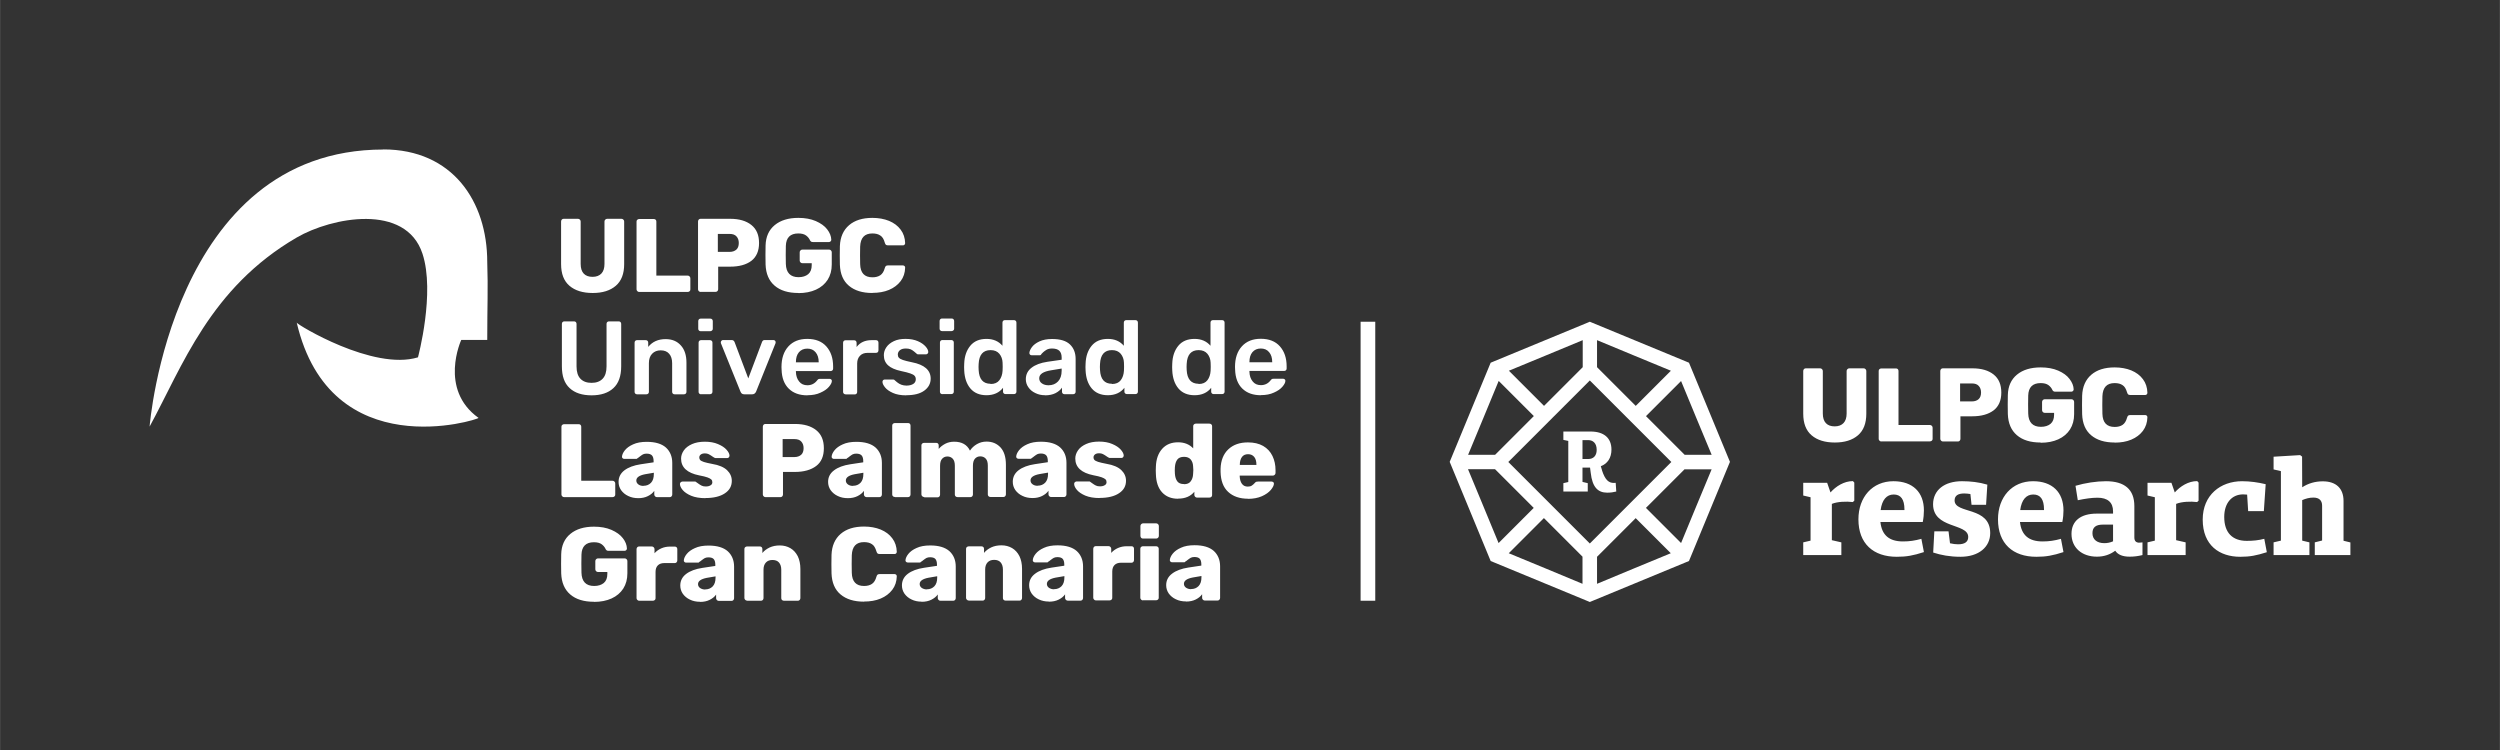
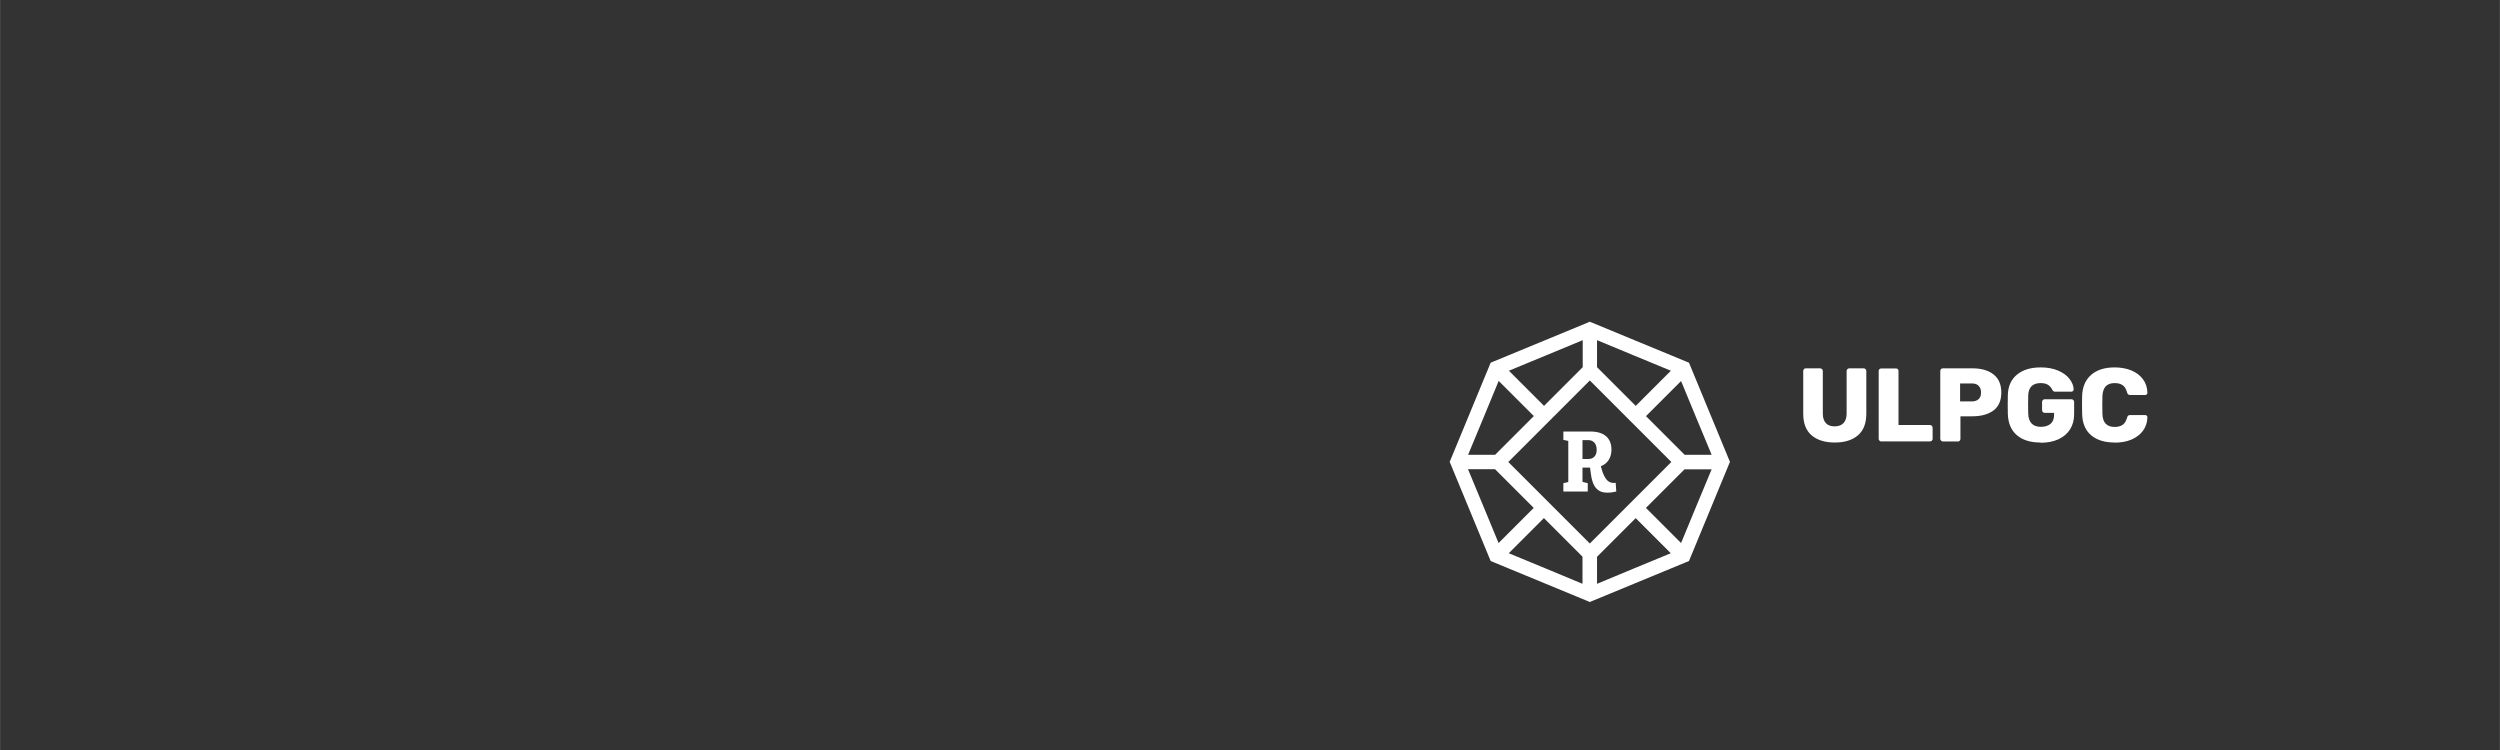
<svg xmlns="http://www.w3.org/2000/svg" xml:space="preserve" width="71.791mm" height="21.542mm" style="shape-rendering:geometricPrecision; text-rendering:geometricPrecision; image-rendering:optimizeQuality; fill-rule:evenodd; clip-rule:evenodd" viewBox="0 0 21.834 6.552">
  <rect x="0" y="0" width="21.834" height="6.552" fill="#333333" stroke="none" />
  <defs>
    <style type="text/css">
   
    .fil0 {fill:none}
    .fil2 {fill:white}
    .fil1 {fill:white;fill-rule:nonzero}
   
  </style>
  </defs>
  <g id="Capa_x0020_1">
    <g id="_65946920">
      <polygon id="_66595928" class="fil0" points="0,0 21.834,0 21.834,6.552 0,6.552 " />
      <g>
-         <path id="_66595600" class="fil1" d="M3.347 1.305c0.605,0 0.908,0.454 0.908,0.983 0.008,0.241 0,0.379 0,0.681 -0.09,0 -0.227,0 -0.227,0 0,0 -0.199,0.431 0.151,0.681 0,0.015 -1.293,0.427 -1.588,-0.832 0,0.015 0.669,0.423 1.059,0.303 0,0 0.152,-0.565 0.039,-0.906 -0.146,-0.442 -0.792,-0.318 -1.097,-0.141 -0.759,0.441 -0.999,1.125 -1.286,1.652 0,0 0.188,-2.42 2.042,-2.42zm6.941 3.051c-0.059,0 -0.105,-0.019 -0.139,-0.056 -0.034,-0.037 -0.052,-0.09 -0.054,-0.159l-0.001 -0.032 0.001 -0.033c0.002,-0.066 0.021,-0.118 0.055,-0.156 0.034,-0.038 0.08,-0.057 0.139,-0.057 0.055,0 0.099,0.018 0.132,0.053l0 -0.194c0,-0.007 0.002,-0.012 0.007,-0.016 0.005,-0.004 0.01,-0.006 0.016,-0.006l0.118 0c0.007,0 0.012,0.002 0.017,0.006 0.005,0.004 0.007,0.01 0.007,0.016l0 0.602c0,0.007 -0.002,0.012 -0.007,0.016 -0.005,0.004 -0.01,0.006 -0.017,0.006l-0.108 0c-0.006,0 -0.011,-0.002 -0.016,-0.007 -0.005,-0.005 -0.007,-0.01 -0.007,-0.016l0 -0.028c-0.033,0.04 -0.08,0.06 -0.141,0.06zm0.053 -0.127c0.026,0 0.046,-0.008 0.058,-0.025 0.013,-0.017 0.02,-0.038 0.021,-0.063 0.001,-0.017 0.002,-0.029 0.002,-0.035 0,-0.007 -0.001,-0.018 -0.002,-0.034 -0.001,-0.024 -0.008,-0.043 -0.021,-0.059 -0.013,-0.015 -0.032,-0.023 -0.058,-0.023 -0.027,0 -0.047,0.008 -0.059,0.024 -0.012,0.016 -0.019,0.038 -0.021,0.067l-0.001 0.028 0.001 0.028c0.002,0.029 0.009,0.051 0.021,0.067 0.012,0.016 0.031,0.024 0.059,0.024zm0.56 0.127c-0.074,0 -0.132,-0.02 -0.175,-0.06 -0.043,-0.04 -0.064,-0.098 -0.066,-0.174l0 -0.028c0.002,-0.072 0.025,-0.129 0.067,-0.169 0.043,-0.041 0.1,-0.061 0.172,-0.061 0.052,0 0.096,0.01 0.133,0.031 0.036,0.021 0.063,0.05 0.081,0.087 0.018,0.037 0.027,0.079 0.027,0.125l0 0.023c0,0.007 -0.002,0.012 -0.007,0.017 -0.005,0.005 -0.01,0.007 -0.017,0.007l-0.289 0 0 0.005c0.001,0.027 0.007,0.049 0.019,0.066 0.012,0.017 0.029,0.025 0.052,0.025 0.015,0 0.026,-0.003 0.035,-0.009 0.009,-0.006 0.017,-0.013 0.025,-0.022 0.005,-0.006 0.01,-0.01 0.013,-0.011 0.003,-0.001 0.009,-0.002 0.016,-0.002l0.119 0c0.005,0 0.01,0.002 0.014,0.005 0.004,0.003 0.006,0.007 0.006,0.012 0,0.016 -0.009,0.034 -0.027,0.056 -0.018,0.021 -0.044,0.04 -0.078,0.055 -0.034,0.015 -0.075,0.023 -0.122,0.023zm0.072 -0.295l0 -0.002c0,-0.029 -0.006,-0.052 -0.019,-0.068 -0.013,-0.016 -0.031,-0.024 -0.054,-0.024 -0.023,0 -0.041,0.008 -0.053,0.024 -0.012,0.016 -0.019,0.039 -0.019,0.068l0 0.002 0.145 0zm-5.786 1.195c-0.088,0 -0.157,-0.021 -0.207,-0.064 -0.05,-0.043 -0.076,-0.104 -0.079,-0.184 -0.001,-0.017 -0.001,-0.045 -0.001,-0.083 0,-0.038 0,-0.066 0.001,-0.084 0.002,-0.077 0.029,-0.136 0.08,-0.178 0.051,-0.042 0.12,-0.063 0.206,-0.063 0.058,0 0.109,0.009 0.153,0.028 0.043,0.019 0.077,0.043 0.099,0.072 0.023,0.029 0.035,0.06 0.036,0.091 0,0.005 -0.002,0.01 -0.006,0.014 -0.004,0.004 -0.009,0.006 -0.014,0.006l-0.141 0c-0.006,0 -0.011,-0.001 -0.014,-0.003 -0.003,-0.002 -0.007,-0.005 -0.01,-0.01 -0.007,-0.017 -0.019,-0.032 -0.035,-0.044 -0.016,-0.012 -0.039,-0.018 -0.068,-0.018 -0.07,0 -0.107,0.036 -0.109,0.109 -0.001,0.017 -0.001,0.043 -0.001,0.078 0,0.035 0,0.062 0.001,0.079 0.002,0.077 0.039,0.116 0.111,0.116 0.035,0 0.063,-0.009 0.084,-0.026 0.021,-0.018 0.031,-0.044 0.031,-0.08l0 -0.016 -0.081 0c-0.007,0 -0.012,-0.002 -0.017,-0.007 -0.005,-0.005 -0.007,-0.01 -0.007,-0.017l0 -0.071c0,-0.007 0.002,-0.012 0.007,-0.017 0.005,-0.005 0.01,-0.007 0.017,-0.007l0.232 0c0.007,0 0.012,0.002 0.017,0.007 0.005,0.005 0.007,0.01 0.007,0.017l0 0.106c0,0.052 -0.012,0.096 -0.036,0.134 -0.024,0.037 -0.058,0.066 -0.102,0.086 -0.044,0.02 -0.095,0.03 -0.153,0.03zm0.395 -0.009c-0.006,0 -0.011,-0.002 -0.016,-0.007 -0.005,-0.005 -0.007,-0.01 -0.007,-0.016l0 -0.427c0,-0.007 0.002,-0.012 0.006,-0.017 0.004,-0.005 0.01,-0.007 0.016,-0.007l0.111 0c0.007,0 0.012,0.002 0.017,0.007 0.005,0.005 0.007,0.01 0.007,0.017l0 0.035c0.017,-0.019 0.037,-0.033 0.06,-0.043 0.023,-0.01 0.048,-0.015 0.076,-0.015l0.041 0c0.007,0 0.012,0.002 0.016,0.006 0.004,0.004 0.006,0.01 0.006,0.016l0 0.099c0,0.006 -0.002,0.011 -0.006,0.016 -0.004,0.005 -0.01,0.007 -0.016,0.007l-0.092 0c-0.024,0 -0.043,0.007 -0.056,0.02 -0.013,0.013 -0.02,0.032 -0.02,0.057l0 0.23c0,0.007 -0.002,0.012 -0.007,0.016 -0.005,0.004 -0.01,0.006 -0.017,0.006l-0.12 0zm0.531 0.009c-0.032,0 -0.062,-0.006 -0.088,-0.019 -0.026,-0.012 -0.047,-0.03 -0.062,-0.051 -0.015,-0.022 -0.022,-0.046 -0.022,-0.072 0,-0.041 0.017,-0.075 0.051,-0.101 0.034,-0.026 0.082,-0.044 0.142,-0.053l0.113 -0.017 0 -0.011c0,-0.022 -0.005,-0.039 -0.014,-0.049 -0.009,-0.01 -0.025,-0.015 -0.046,-0.015 -0.012,0 -0.022,0.002 -0.031,0.006 -0.008,0.004 -0.017,0.011 -0.028,0.019 -0.008,0.007 -0.015,0.012 -0.021,0.015 -0.002,0.004 -0.005,0.006 -0.009,0.006l-0.106 0c-0.006,0 -0.011,-0.002 -0.015,-0.006 -0.004,-0.004 -0.006,-0.009 -0.005,-0.014 0.001,-0.016 0.009,-0.035 0.025,-0.055 0.016,-0.02 0.04,-0.038 0.072,-0.052 0.032,-0.015 0.072,-0.022 0.119,-0.022 0.075,0 0.131,0.017 0.168,0.05 0.036,0.033 0.055,0.078 0.055,0.134l0 0.276c0,0.006 -0.002,0.011 -0.006,0.016 -0.004,0.005 -0.01,0.007 -0.016,0.007l-0.112 0c-0.006,0 -0.011,-0.002 -0.016,-0.007 -0.005,-0.005 -0.007,-0.01 -0.007,-0.016l0 -0.032c-0.013,0.019 -0.032,0.034 -0.056,0.046 -0.024,0.012 -0.052,0.018 -0.085,0.018zm0.046 -0.108c0.027,0 0.048,-0.009 0.065,-0.026 0.017,-0.018 0.025,-0.043 0.025,-0.077l0 -0.011 -0.076 0.013c-0.051,0.01 -0.077,0.028 -0.077,0.055 0,0.014 0.006,0.025 0.018,0.034 0.012,0.008 0.027,0.013 0.044,0.013zm0.365 0.098c-0.006,0 -0.011,-0.002 -0.016,-0.007 -0.005,-0.005 -0.007,-0.01 -0.007,-0.016l0 -0.428c0,-0.007 0.002,-0.012 0.007,-0.016 0.005,-0.004 0.01,-0.006 0.016,-0.006l0.112 0c0.007,0 0.012,0.002 0.016,0.006 0.004,0.004 0.006,0.01 0.006,0.016l0 0.035c0.016,-0.02 0.038,-0.036 0.063,-0.048 0.026,-0.012 0.055,-0.018 0.089,-0.018 0.035,0 0.065,0.008 0.093,0.024 0.027,0.016 0.048,0.039 0.064,0.07 0.015,0.031 0.023,0.068 0.023,0.112l0 0.254c0,0.006 -0.002,0.011 -0.006,0.016 -0.004,0.005 -0.01,0.007 -0.016,0.007l-0.121 0c-0.007,0 -0.012,-0.002 -0.017,-0.006 -0.005,-0.004 -0.007,-0.01 -0.007,-0.016l0 -0.249c0,-0.027 -0.007,-0.048 -0.02,-0.063 -0.013,-0.015 -0.032,-0.022 -0.057,-0.022 -0.024,0 -0.043,0.007 -0.057,0.022 -0.014,0.015 -0.021,0.036 -0.021,0.062l0 0.249c0,0.006 -0.002,0.011 -0.006,0.016 -0.004,0.005 -0.01,0.007 -0.016,0.007l-0.121 0zm1.022 0.009c-0.087,0 -0.155,-0.021 -0.205,-0.063 -0.05,-0.042 -0.076,-0.103 -0.079,-0.184 -0.001,-0.016 -0.001,-0.043 -0.001,-0.08 0,-0.038 0,-0.065 0.001,-0.082 0.003,-0.079 0.03,-0.14 0.08,-0.183 0.05,-0.043 0.118,-0.064 0.204,-0.064 0.054,0 0.103,0.009 0.145,0.026 0.043,0.018 0.077,0.043 0.102,0.077 0.025,0.033 0.038,0.073 0.039,0.118 0,0.005 -0.002,0.01 -0.006,0.014 -0.004,0.004 -0.009,0.005 -0.014,0.005l-0.129 0c-0.009,0 -0.015,-0.002 -0.019,-0.005 -0.004,-0.003 -0.007,-0.01 -0.01,-0.019 -0.009,-0.03 -0.021,-0.051 -0.039,-0.062 -0.017,-0.012 -0.04,-0.018 -0.069,-0.018 -0.069,0 -0.104,0.038 -0.107,0.115 -0.001,0.016 -0.001,0.042 -0.001,0.076 0,0.034 0,0.06 0.001,0.077 0.002,0.077 0.038,0.115 0.107,0.115 0.028,0 0.051,-0.006 0.069,-0.018 0.018,-0.012 0.031,-0.033 0.039,-0.062 0.002,-0.009 0.006,-0.015 0.01,-0.019 0.004,-0.003 0.011,-0.005 0.019,-0.005l0.129 0c0.005,0 0.01,0.002 0.014,0.005 0.004,0.004 0.006,0.008 0.006,0.014 -0.001,0.046 -0.014,0.085 -0.039,0.118 -0.025,0.033 -0.059,0.059 -0.102,0.077 -0.043,0.018 -0.091,0.026 -0.145,0.026zm0.503 0c-0.032,0 -0.062,-0.006 -0.088,-0.019 -0.026,-0.012 -0.047,-0.03 -0.062,-0.051 -0.015,-0.022 -0.022,-0.046 -0.022,-0.072 0,-0.041 0.017,-0.075 0.051,-0.101 0.034,-0.026 0.082,-0.044 0.142,-0.053l0.113 -0.017 0 -0.011c0,-0.022 -0.005,-0.039 -0.014,-0.049 -0.009,-0.01 -0.025,-0.015 -0.046,-0.015 -0.012,0 -0.022,0.002 -0.031,0.006 -0.008,0.004 -0.017,0.011 -0.028,0.019 -0.008,0.007 -0.015,0.012 -0.021,0.015 -0.002,0.004 -0.005,0.006 -0.009,0.006l-0.106 0c-0.006,0 -0.011,-0.002 -0.015,-0.006 -0.004,-0.004 -0.006,-0.009 -0.005,-0.014 0.001,-0.016 0.009,-0.035 0.025,-0.055 0.016,-0.02 0.04,-0.038 0.072,-0.052 0.032,-0.015 0.072,-0.022 0.119,-0.022 0.075,0 0.131,0.017 0.168,0.05 0.036,0.033 0.055,0.078 0.055,0.134l0 0.276c0,0.006 -0.002,0.011 -0.006,0.016 -0.004,0.005 -0.01,0.007 -0.016,0.007l-0.112 0c-0.006,0 -0.011,-0.002 -0.016,-0.007 -0.005,-0.005 -0.007,-0.01 -0.007,-0.016l0 -0.032c-0.013,0.019 -0.032,0.034 -0.056,0.046 -0.024,0.012 -0.052,0.018 -0.085,0.018zm0.046 -0.108c0.027,0 0.048,-0.009 0.065,-0.026 0.017,-0.018 0.025,-0.043 0.025,-0.077l0 -0.011 -0.076 0.013c-0.051,0.01 -0.077,0.028 -0.077,0.055 0,0.014 0.006,0.025 0.018,0.034 0.012,0.008 0.027,0.013 0.044,0.013zm0.365 0.098c-0.006,0 -0.011,-0.002 -0.016,-0.007 -0.005,-0.005 -0.007,-0.01 -0.007,-0.016l0 -0.428c0,-0.007 0.002,-0.012 0.007,-0.016 0.005,-0.004 0.01,-0.006 0.016,-0.006l0.112 0c0.007,0 0.012,0.002 0.016,0.006 0.004,0.004 0.006,0.01 0.006,0.016l0 0.035c0.016,-0.02 0.038,-0.036 0.063,-0.048 0.026,-0.012 0.055,-0.018 0.089,-0.018 0.035,0 0.065,0.008 0.093,0.024 0.027,0.016 0.048,0.039 0.064,0.07 0.015,0.031 0.023,0.068 0.023,0.112l0 0.254c0,0.006 -0.002,0.011 -0.006,0.016 -0.004,0.005 -0.01,0.007 -0.016,0.007l-0.121 0c-0.007,0 -0.012,-0.002 -0.017,-0.006 -0.005,-0.004 -0.007,-0.01 -0.007,-0.016l0 -0.249c0,-0.027 -0.007,-0.048 -0.02,-0.063 -0.013,-0.015 -0.032,-0.022 -0.057,-0.022 -0.024,0 -0.043,0.007 -0.057,0.022 -0.014,0.015 -0.021,0.036 -0.021,0.062l0 0.249c0,0.006 -0.002,0.011 -0.006,0.016 -0.004,0.005 -0.01,0.007 -0.016,0.007l-0.121 0zm0.7 0.009c-0.032,0 -0.061,-0.006 -0.088,-0.019 -0.026,-0.012 -0.047,-0.03 -0.062,-0.051 -0.015,-0.022 -0.022,-0.046 -0.022,-0.072 0,-0.041 0.017,-0.075 0.052,-0.101 0.034,-0.026 0.082,-0.044 0.142,-0.053l0.113 -0.017 0 -0.011c0,-0.022 -0.005,-0.039 -0.014,-0.049 -0.009,-0.01 -0.025,-0.015 -0.046,-0.015 -0.012,0 -0.022,0.002 -0.031,0.006 -0.008,0.004 -0.017,0.011 -0.028,0.019 -0.008,0.007 -0.015,0.012 -0.021,0.015 -0.002,0.004 -0.005,0.006 -0.009,0.006l-0.106 0c-0.006,0 -0.011,-0.002 -0.015,-0.006 -0.004,-0.004 -0.006,-0.009 -0.005,-0.014 0.001,-0.016 0.009,-0.035 0.025,-0.055 0.016,-0.02 0.04,-0.038 0.072,-0.052 0.032,-0.015 0.072,-0.022 0.119,-0.022 0.075,0 0.131,0.017 0.168,0.05 0.036,0.033 0.055,0.078 0.055,0.134l0 0.276c0,0.006 -0.002,0.011 -0.006,0.016 -0.004,0.005 -0.01,0.007 -0.016,0.007l-0.112 0c-0.006,0 -0.011,-0.002 -0.016,-0.007 -0.005,-0.005 -0.007,-0.01 -0.007,-0.016l0 -0.032c-0.013,0.019 -0.032,0.034 -0.056,0.046 -0.024,0.012 -0.052,0.018 -0.085,0.018zm0.046 -0.108c0.027,0 0.048,-0.009 0.065,-0.026 0.017,-0.018 0.025,-0.043 0.025,-0.077l0 -0.011 -0.076 0.013c-0.051,0.01 -0.077,0.028 -0.077,0.055 0,0.014 0.006,0.025 0.018,0.034 0.012,0.008 0.027,0.013 0.044,0.013zm0.365 0.098c-0.006,0 -0.011,-0.002 -0.016,-0.007 -0.005,-0.005 -0.007,-0.01 -0.007,-0.016l0 -0.427c0,-0.007 0.002,-0.012 0.006,-0.017 0.004,-0.005 0.01,-0.007 0.016,-0.007l0.111 0c0.007,0 0.012,0.002 0.017,0.007 0.005,0.005 0.007,0.01 0.007,0.017l0 0.035c0.017,-0.019 0.037,-0.033 0.06,-0.043 0.023,-0.01 0.048,-0.015 0.076,-0.015l0.041 0c0.007,0 0.012,0.002 0.016,0.006 0.004,0.004 0.006,0.01 0.006,0.016l0 0.099c0,0.006 -0.002,0.011 -0.006,0.016 -0.004,0.005 -0.01,0.007 -0.016,0.007l-0.092 0c-0.024,0 -0.043,0.007 -0.056,0.02 -0.013,0.013 -0.02,0.032 -0.02,0.057l0 0.23c0,0.007 -0.002,0.012 -0.007,0.016 -0.005,0.004 -0.01,0.006 -0.017,0.006l-0.12 0zm0.411 -0.54c-0.007,0 -0.012,-0.002 -0.016,-0.007 -0.004,-0.005 -0.006,-0.01 -0.006,-0.017l0 -0.085c0,-0.007 0.002,-0.012 0.007,-0.017 0.005,-0.005 0.01,-0.007 0.016,-0.007l0.114 0c0.007,0 0.012,0.002 0.017,0.007 0.005,0.005 0.007,0.01 0.007,0.017l0 0.085c0,0.007 -0.002,0.012 -0.007,0.017 -0.005,0.005 -0.01,0.007 -0.017,0.007l-0.114 0zm0 0.54c-0.006,0 -0.011,-0.002 -0.016,-0.007 -0.005,-0.005 -0.007,-0.01 -0.007,-0.016l0 -0.428c0,-0.007 0.002,-0.012 0.007,-0.016 0.005,-0.004 0.01,-0.006 0.016,-0.006l0.114 0c0.007,0 0.012,0.002 0.017,0.006 0.005,0.004 0.007,0.01 0.007,0.016l0 0.428c0,0.007 -0.002,0.012 -0.007,0.016 -0.005,0.004 -0.01,0.006 -0.017,0.006l-0.114 0zm0.375 0.009c-0.032,0 -0.062,-0.006 -0.088,-0.019 -0.026,-0.012 -0.047,-0.03 -0.062,-0.051 -0.015,-0.022 -0.022,-0.046 -0.022,-0.072 0,-0.041 0.017,-0.075 0.052,-0.101 0.034,-0.026 0.082,-0.044 0.142,-0.053l0.113 -0.017 0 -0.011c0,-0.022 -0.005,-0.039 -0.014,-0.049 -0.009,-0.01 -0.025,-0.015 -0.046,-0.015 -0.012,0 -0.022,0.002 -0.031,0.006 -0.008,0.004 -0.017,0.011 -0.028,0.019 -0.008,0.007 -0.015,0.012 -0.021,0.015 -0.002,0.004 -0.005,0.006 -0.009,0.006l-0.106 0c-0.006,0 -0.011,-0.002 -0.015,-0.006 -0.004,-0.004 -0.006,-0.009 -0.005,-0.014 0.001,-0.016 0.009,-0.035 0.025,-0.055 0.016,-0.02 0.04,-0.038 0.072,-0.052 0.032,-0.015 0.072,-0.022 0.119,-0.022 0.075,0 0.131,0.017 0.168,0.05 0.036,0.033 0.055,0.078 0.055,0.134l0 0.276c0,0.006 -0.002,0.011 -0.006,0.016 -0.004,0.005 -0.01,0.007 -0.016,0.007l-0.112 0c-0.006,0 -0.011,-0.002 -0.016,-0.007 -0.005,-0.005 -0.007,-0.01 -0.007,-0.016l0 -0.032c-0.013,0.019 -0.032,0.034 -0.056,0.046 -0.024,0.012 -0.052,0.018 -0.085,0.018zm0.046 -0.108c0.027,0 0.048,-0.009 0.065,-0.026 0.017,-0.018 0.025,-0.043 0.025,-0.077l0 -0.011 -0.076 0.013c-0.051,0.01 -0.077,0.028 -0.077,0.055 0,0.014 0.006,0.025 0.018,0.034 0.012,0.008 0.027,0.013 0.044,0.013zm-5.236 -1.692c-0.083,0 -0.147,-0.021 -0.192,-0.063 -0.046,-0.042 -0.068,-0.105 -0.068,-0.19l0 -0.371c0,-0.007 0.002,-0.012 0.006,-0.016 0.004,-0.004 0.009,-0.006 0.016,-0.006l0.084 0c0.007,0 0.012,0.002 0.016,0.006 0.004,0.004 0.006,0.01 0.006,0.016l0 0.371c0,0.048 0.011,0.084 0.034,0.108 0.023,0.024 0.055,0.036 0.097,0.036 0.042,0 0.074,-0.012 0.097,-0.036 0.023,-0.024 0.034,-0.06 0.034,-0.108l0 -0.371c0,-0.007 0.002,-0.012 0.006,-0.016 0.004,-0.004 0.01,-0.006 0.016,-0.006l0.084 0c0.007,0 0.012,0.002 0.016,0.006 0.004,0.004 0.006,0.01 0.006,0.016l0 0.371c0,0.085 -0.023,0.149 -0.068,0.19 -0.045,0.042 -0.109,0.063 -0.191,0.063zm0.396 -0.009c-0.006,0 -0.011,-0.002 -0.015,-0.006 -0.004,-0.004 -0.006,-0.009 -0.006,-0.015l0 -0.43c0,-0.007 0.002,-0.012 0.006,-0.016 0.004,-0.004 0.009,-0.006 0.015,-0.006l0.076 0c0.007,0 0.012,0.002 0.016,0.006 0.004,0.004 0.006,0.009 0.006,0.016l0 0.037c0.037,-0.046 0.088,-0.068 0.152,-0.068 0.056,0 0.1,0.018 0.133,0.055 0.033,0.036 0.049,0.087 0.049,0.15l0 0.256c0,0.006 -0.002,0.011 -0.006,0.015 -0.004,0.004 -0.009,0.006 -0.016,0.006l-0.082 0c-0.006,0 -0.011,-0.002 -0.015,-0.006 -0.004,-0.004 -0.006,-0.009 -0.006,-0.015l0 -0.251c0,-0.035 -0.009,-0.063 -0.026,-0.082 -0.017,-0.02 -0.042,-0.03 -0.074,-0.03 -0.031,0 -0.056,0.01 -0.075,0.03 -0.019,0.02 -0.028,0.047 -0.028,0.082l0 0.251c0,0.006 -0.002,0.011 -0.006,0.015 -0.004,0.004 -0.009,0.006 -0.016,0.006l-0.081 0zm0.556 -0.551c-0.006,0 -0.011,-0.002 -0.015,-0.006 -0.004,-0.004 -0.006,-0.009 -0.006,-0.015l0 -0.067c0,-0.007 0.002,-0.012 0.006,-0.016 0.004,-0.004 0.009,-0.006 0.015,-0.006l0.084 0c0.007,0 0.012,0.002 0.016,0.006 0.004,0.004 0.006,0.01 0.006,0.016l0 0.067c0,0.006 -0.002,0.011 -0.007,0.015 -0.005,0.004 -0.01,0.006 -0.016,0.006l-0.084 0zm0.004 0.551c-0.006,0 -0.011,-0.002 -0.016,-0.006 -0.004,-0.004 -0.006,-0.009 -0.006,-0.015l0 -0.43c0,-0.007 0.002,-0.012 0.006,-0.016 0.004,-0.004 0.009,-0.006 0.016,-0.006l0.077 0c0.006,0 0.011,0.002 0.016,0.006 0.004,0.004 0.006,0.009 0.006,0.015l0 0.43c0,0.006 -0.002,0.011 -0.006,0.015 -0.004,0.004 -0.009,0.006 -0.016,0.006l-0.077 0zm0.377 0c-0.009,0 -0.016,-0.002 -0.021,-0.006 -0.005,-0.004 -0.009,-0.01 -0.012,-0.017l-0.171 -0.423c-0.001,-0.002 -0.001,-0.005 -0.001,-0.008 0,-0.005 0.002,-0.01 0.006,-0.014 0.004,-0.004 0.008,-0.006 0.013,-0.006l0.076 0c0.012,0 0.02,0.006 0.025,0.017l0.12 0.318 0.12 -0.318c0.001,-0.004 0.004,-0.008 0.008,-0.012 0.004,-0.004 0.009,-0.005 0.016,-0.005l0.076 0c0.005,0 0.01,0.002 0.014,0.006 0.004,0.004 0.005,0.009 0.005,0.014 0,0.004 -0,0.006 -0.001,0.008l-0.17 0.423c-0.007,0.015 -0.018,0.023 -0.033,0.023l-0.069 0zm0.551 0.009c-0.068,0 -0.122,-0.019 -0.162,-0.058 -0.04,-0.039 -0.061,-0.094 -0.063,-0.166l-0.001 -0.023c0,-0.076 0.02,-0.136 0.06,-0.18 0.04,-0.044 0.095,-0.066 0.165,-0.066 0.072,0 0.128,0.022 0.167,0.066 0.039,0.044 0.059,0.102 0.059,0.175l0 0.019c0,0.006 -0.002,0.011 -0.006,0.015 -0.004,0.004 -0.01,0.006 -0.016,0.006l-0.303 0 0 0.007c0.001,0.034 0.01,0.062 0.028,0.084 0.017,0.022 0.041,0.033 0.072,0.033 0.035,0 0.063,-0.014 0.085,-0.042 0.005,-0.007 0.01,-0.011 0.013,-0.012 0.003,-0.001 0.008,-0.002 0.016,-0.002l0.08 0c0.005,0 0.01,0.002 0.014,0.005 0.004,0.003 0.006,0.007 0.006,0.013 0,0.015 -0.009,0.032 -0.026,0.052 -0.017,0.02 -0.042,0.037 -0.074,0.051 -0.032,0.015 -0.07,0.022 -0.112,0.022zm0.099 -0.288l0 -0.002c0,-0.036 -0.009,-0.065 -0.027,-0.086 -0.018,-0.022 -0.042,-0.032 -0.073,-0.032 -0.031,0 -0.055,0.011 -0.073,0.032 -0.018,0.022 -0.026,0.05 -0.026,0.086l0 0.002 0.2 0zm0.234 0.279c-0.006,0 -0.011,-0.002 -0.015,-0.006 -0.004,-0.004 -0.006,-0.009 -0.006,-0.015l0 -0.429c0,-0.007 0.002,-0.012 0.006,-0.016 0.004,-0.004 0.009,-0.006 0.015,-0.006l0.075 0c0.007,0 0.012,0.002 0.016,0.006 0.004,0.004 0.006,0.01 0.006,0.016l0 0.037c0.03,-0.04 0.074,-0.06 0.131,-0.06l0.038 0c0.007,0 0.012,0.002 0.016,0.006 0.004,0.004 0.006,0.009 0.006,0.016l0 0.067c0,0.006 -0.002,0.011 -0.006,0.016 -0.004,0.004 -0.009,0.006 -0.016,0.006l-0.072 0c-0.029,0 -0.051,0.008 -0.067,0.025 -0.016,0.016 -0.025,0.039 -0.025,0.067l0 0.25c0,0.006 -0.002,0.011 -0.006,0.015 -0.004,0.004 -0.009,0.006 -0.015,0.006l-0.081 0zm0.53 0.009c-0.046,0 -0.085,-0.007 -0.116,-0.021 -0.031,-0.014 -0.054,-0.03 -0.069,-0.049 -0.015,-0.019 -0.022,-0.034 -0.022,-0.048 0,-0.006 0.002,-0.011 0.006,-0.015 0.004,-0.004 0.009,-0.005 0.014,-0.005l0.075 0c0.005,0 0.009,0.002 0.013,0.007 0.003,0.002 0.01,0.008 0.02,0.017 0.011,0.009 0.023,0.016 0.036,0.021 0.014,0.005 0.029,0.008 0.045,0.008 0.024,0 0.044,-0.005 0.059,-0.014 0.015,-0.009 0.023,-0.023 0.023,-0.041 0,-0.012 -0.003,-0.022 -0.01,-0.03 -0.007,-0.008 -0.019,-0.015 -0.037,-0.021 -0.018,-0.006 -0.045,-0.014 -0.081,-0.021 -0.052,-0.011 -0.09,-0.028 -0.114,-0.05 -0.025,-0.023 -0.037,-0.052 -0.037,-0.089 0,-0.024 0.007,-0.047 0.022,-0.069 0.015,-0.022 0.036,-0.039 0.065,-0.053 0.029,-0.014 0.063,-0.02 0.103,-0.02 0.041,0 0.077,0.007 0.107,0.02 0.03,0.013 0.052,0.029 0.068,0.047 0.016,0.018 0.023,0.034 0.023,0.048 0,0.005 -0.002,0.01 -0.006,0.014 -0.004,0.004 -0.009,0.006 -0.014,0.006l-0.068 0c-0.007,0 -0.012,-0.002 -0.015,-0.007 -0.004,-0.003 -0.011,-0.009 -0.02,-0.017 -0.009,-0.008 -0.02,-0.015 -0.031,-0.02 -0.012,-0.005 -0.026,-0.007 -0.042,-0.007 -0.022,0 -0.04,0.005 -0.052,0.015 -0.012,0.01 -0.018,0.023 -0.018,0.038 0,0.011 0.003,0.02 0.009,0.027 0.006,0.007 0.017,0.014 0.035,0.02 0.018,0.006 0.044,0.013 0.079,0.02 0.109,0.021 0.164,0.069 0.164,0.143 0,0.043 -0.019,0.078 -0.056,0.105 -0.037,0.027 -0.089,0.04 -0.156,0.04zm0.313 -0.561c-0.006,0 -0.011,-0.002 -0.015,-0.006 -0.004,-0.004 -0.006,-0.009 -0.006,-0.015l0 -0.067c0,-0.007 0.002,-0.012 0.006,-0.016 0.004,-0.004 0.009,-0.006 0.015,-0.006l0.084 0c0.007,0 0.012,0.002 0.016,0.006 0.004,0.004 0.006,0.01 0.006,0.016l0 0.067c0,0.006 -0.002,0.011 -0.007,0.015 -0.005,0.004 -0.01,0.006 -0.016,0.006l-0.084 0zm0.004 0.551c-0.006,0 -0.011,-0.002 -0.016,-0.006 -0.004,-0.004 -0.006,-0.009 -0.006,-0.015l0 -0.43c0,-0.007 0.002,-0.012 0.006,-0.016 0.004,-0.004 0.009,-0.006 0.016,-0.006l0.077 0c0.006,0 0.011,0.002 0.016,0.006 0.004,0.004 0.006,0.009 0.006,0.015l0 0.43c0,0.006 -0.002,0.011 -0.006,0.015 -0.004,0.004 -0.009,0.006 -0.016,0.006l-0.077 0zm0.385 0.009c-0.061,0 -0.108,-0.02 -0.141,-0.059 -0.033,-0.039 -0.051,-0.092 -0.054,-0.157l-0.001 -0.03 0.001 -0.03c0.002,-0.064 0.02,-0.116 0.053,-0.156 0.033,-0.04 0.08,-0.06 0.142,-0.06 0.058,0 0.105,0.02 0.139,0.06l0 -0.202c0,-0.007 0.002,-0.012 0.006,-0.016 0.004,-0.004 0.009,-0.006 0.015,-0.006l0.079 0c0.007,0 0.012,0.002 0.016,0.006 0.004,0.004 0.006,0.009 0.006,0.016l0 0.603c0,0.006 -0.002,0.011 -0.006,0.015 -0.004,0.004 -0.009,0.006 -0.016,0.006l-0.074 0c-0.006,0 -0.011,-0.002 -0.015,-0.006 -0.004,-0.004 -0.006,-0.009 -0.006,-0.015l0 -0.034c-0.033,0.043 -0.082,0.065 -0.145,0.065zm0.035 -0.098c0.035,0 0.06,-0.011 0.077,-0.033 0.017,-0.022 0.026,-0.05 0.028,-0.083 0.001,-0.007 0.001,-0.019 0.001,-0.035 0,-0.016 -0,-0.028 -0.001,-0.036 -0.001,-0.03 -0.011,-0.056 -0.028,-0.077 -0.018,-0.021 -0.043,-0.032 -0.077,-0.032 -0.065,0 -0.1,0.04 -0.104,0.12l-0.001 0.027 0.001 0.027c0.004,0.08 0.039,0.12 0.104,0.12zm0.476 0.098c-0.031,0 -0.059,-0.006 -0.085,-0.019 -0.026,-0.012 -0.046,-0.029 -0.061,-0.051 -0.015,-0.021 -0.022,-0.045 -0.022,-0.07 0,-0.041 0.017,-0.075 0.05,-0.1 0.033,-0.026 0.079,-0.043 0.138,-0.052l0.125 -0.018 0 -0.019c0,-0.026 -0.007,-0.046 -0.02,-0.059 -0.013,-0.013 -0.035,-0.02 -0.064,-0.02 -0.02,0 -0.036,0.004 -0.048,0.011 -0.012,0.007 -0.022,0.015 -0.03,0.022 -0.008,0.008 -0.013,0.013 -0.015,0.015 -0.002,0.007 -0.007,0.011 -0.014,0.011l-0.071 0c-0.005,0 -0.01,-0.002 -0.014,-0.005 -0.004,-0.004 -0.006,-0.009 -0.006,-0.015 0.001,-0.015 0.008,-0.032 0.022,-0.051 0.014,-0.019 0.036,-0.036 0.066,-0.05 0.03,-0.014 0.067,-0.021 0.11,-0.021 0.072,0 0.124,0.016 0.157,0.048 0.033,0.032 0.049,0.074 0.049,0.127l0 0.286c0,0.006 -0.002,0.011 -0.006,0.015 -0.004,0.004 -0.009,0.006 -0.016,0.006l-0.076 0c-0.006,0 -0.011,-0.002 -0.015,-0.006 -0.004,-0.004 -0.006,-0.009 -0.006,-0.015l0 -0.036c-0.013,0.019 -0.032,0.035 -0.057,0.048 -0.024,0.012 -0.055,0.019 -0.091,0.019zm0.031 -0.087c0.033,0 0.061,-0.011 0.082,-0.033 0.021,-0.022 0.032,-0.053 0.032,-0.095l0 -0.018 -0.091 0.015c-0.07,0.011 -0.105,0.034 -0.105,0.07 0,0.019 0.008,0.034 0.024,0.045 0.016,0.011 0.035,0.016 0.058,0.016zm0.518 0.087c-0.061,0 -0.108,-0.02 -0.141,-0.059 -0.033,-0.039 -0.051,-0.092 -0.054,-0.157l-0.001 -0.03 0.001 -0.03c0.002,-0.064 0.02,-0.116 0.053,-0.156 0.033,-0.04 0.08,-0.06 0.142,-0.06 0.058,0 0.105,0.02 0.139,0.06l0 -0.202c0,-0.007 0.002,-0.012 0.006,-0.016 0.004,-0.004 0.009,-0.006 0.016,-0.006l0.079 0c0.007,0 0.012,0.002 0.016,0.006 0.004,0.004 0.006,0.009 0.006,0.016l0 0.603c0,0.006 -0.002,0.011 -0.006,0.015 -0.004,0.004 -0.009,0.006 -0.016,0.006l-0.074 0c-0.006,0 -0.011,-0.002 -0.016,-0.006 -0.004,-0.004 -0.006,-0.009 -0.006,-0.015l0 -0.034c-0.033,0.043 -0.082,0.065 -0.145,0.065zm0.035 -0.098c0.035,0 0.06,-0.011 0.077,-0.033 0.017,-0.022 0.026,-0.05 0.028,-0.083 0.001,-0.007 0.001,-0.019 0.001,-0.035 0,-0.016 -0,-0.028 -0.001,-0.036 -0.001,-0.03 -0.011,-0.056 -0.028,-0.077 -0.018,-0.021 -0.043,-0.032 -0.077,-0.032 -0.065,0 -0.1,0.04 -0.104,0.12l-0.001 0.027 0.001 0.027c0.004,0.08 0.039,0.12 0.104,0.12zm0.722 0.098c-0.061,0 -0.108,-0.02 -0.141,-0.059 -0.033,-0.039 -0.051,-0.092 -0.054,-0.157l-0.001 -0.03 0.001 -0.03c0.002,-0.064 0.02,-0.116 0.053,-0.156 0.033,-0.04 0.08,-0.06 0.142,-0.06 0.058,0 0.105,0.02 0.139,0.06l0 -0.202c0,-0.007 0.002,-0.012 0.006,-0.016 0.004,-0.004 0.009,-0.006 0.016,-0.006l0.079 0c0.007,0 0.012,0.002 0.016,0.006 0.004,0.004 0.006,0.009 0.006,0.016l0 0.603c0,0.006 -0.002,0.011 -0.006,0.015 -0.004,0.004 -0.009,0.006 -0.016,0.006l-0.074 0c-0.006,0 -0.011,-0.002 -0.015,-0.006 -0.004,-0.004 -0.006,-0.009 -0.006,-0.015l0 -0.034c-0.033,0.043 -0.082,0.065 -0.145,0.065zm0.035 -0.098c0.035,0 0.06,-0.011 0.077,-0.033 0.017,-0.022 0.026,-0.05 0.028,-0.083 0.001,-0.007 0.001,-0.019 0.001,-0.035 0,-0.016 -0,-0.028 -0.001,-0.036 -0.001,-0.03 -0.011,-0.056 -0.028,-0.077 -0.018,-0.021 -0.043,-0.032 -0.077,-0.032 -0.065,0 -0.1,0.04 -0.104,0.12l-0.001 0.027 0.001 0.027c0.004,0.08 0.039,0.12 0.104,0.12zm0.544 0.098c-0.068,0 -0.122,-0.019 -0.162,-0.058 -0.04,-0.039 -0.061,-0.094 -0.063,-0.166l-0.001 -0.023c0,-0.076 0.02,-0.136 0.06,-0.18 0.04,-0.044 0.095,-0.066 0.165,-0.066 0.072,0 0.128,0.022 0.167,0.066 0.039,0.044 0.059,0.102 0.059,0.175l0 0.019c0,0.006 -0.002,0.011 -0.006,0.015 -0.004,0.004 -0.01,0.006 -0.016,0.006l-0.303 0 0 0.007c0.001,0.034 0.01,0.062 0.028,0.084 0.017,0.022 0.041,0.033 0.072,0.033 0.035,0 0.063,-0.014 0.085,-0.042 0.005,-0.007 0.01,-0.011 0.013,-0.012 0.003,-0.001 0.008,-0.002 0.016,-0.002l0.08 0c0.005,0 0.01,0.002 0.014,0.005 0.004,0.003 0.006,0.007 0.006,0.013 0,0.015 -0.009,0.032 -0.026,0.052 -0.017,0.02 -0.042,0.037 -0.074,0.051 -0.032,0.015 -0.07,0.022 -0.112,0.022zm0.099 -0.288l0 -0.002c0,-0.036 -0.009,-0.065 -0.027,-0.086 -0.018,-0.022 -0.042,-0.032 -0.073,-0.032 -0.031,0 -0.055,0.011 -0.073,0.032 -0.018,0.022 -0.026,0.05 -0.026,0.086l0 0.002 0.2 0zm-6.185 1.178c-0.006,0 -0.011,-0.002 -0.016,-0.007 -0.005,-0.005 -0.007,-0.01 -0.007,-0.016l0 -0.592c0,-0.007 0.002,-0.012 0.007,-0.016 0.005,-0.004 0.01,-0.006 0.016,-0.006l0.128 0c0.007,0 0.012,0.002 0.016,0.006 0.004,0.004 0.006,0.01 0.006,0.016l0 0.472 0.273 0c0.007,0 0.012,0.002 0.017,0.007 0.005,0.005 0.007,0.01 0.007,0.017l0 0.097c0,0.007 -0.002,0.012 -0.007,0.016 -0.005,0.004 -0.01,0.006 -0.017,0.006l-0.424 0zm0.648 0.009c-0.032,0 -0.062,-0.006 -0.088,-0.019 -0.026,-0.012 -0.047,-0.03 -0.062,-0.051 -0.015,-0.022 -0.022,-0.046 -0.022,-0.072 0,-0.041 0.017,-0.075 0.051,-0.101 0.034,-0.026 0.082,-0.044 0.142,-0.053l0.113 -0.017 0 -0.011c0,-0.022 -0.005,-0.039 -0.014,-0.049 -0.009,-0.01 -0.025,-0.016 -0.047,-0.016 -0.012,0 -0.022,0.002 -0.031,0.006 -0.008,0.004 -0.017,0.011 -0.028,0.019 -0.008,0.007 -0.015,0.012 -0.021,0.015 -0.002,0.004 -0.005,0.006 -0.009,0.006l-0.106 0c-0.006,0 -0.011,-0.002 -0.015,-0.006 -0.004,-0.004 -0.006,-0.009 -0.005,-0.014 0.001,-0.016 0.009,-0.035 0.025,-0.055 0.016,-0.02 0.04,-0.038 0.072,-0.052 0.032,-0.015 0.072,-0.022 0.119,-0.022 0.075,0 0.131,0.017 0.168,0.05 0.036,0.033 0.055,0.078 0.055,0.134l0 0.276c0,0.006 -0.002,0.011 -0.006,0.016 -0.004,0.005 -0.01,0.007 -0.016,0.007l-0.112 0c-0.006,0 -0.011,-0.002 -0.016,-0.007 -0.005,-0.005 -0.007,-0.01 -0.007,-0.016l0 -0.032c-0.013,0.019 -0.032,0.034 -0.056,0.046 -0.024,0.012 -0.052,0.018 -0.085,0.018zm0.046 -0.108c0.027,0 0.048,-0.009 0.065,-0.026 0.017,-0.018 0.025,-0.043 0.025,-0.077l0 -0.011 -0.076 0.013c-0.051,0.01 -0.077,0.028 -0.077,0.055 0,0.014 0.006,0.025 0.018,0.034 0.012,0.009 0.027,0.013 0.044,0.013zm0.541 0.108c-0.05,0 -0.091,-0.007 -0.125,-0.021 -0.033,-0.014 -0.058,-0.031 -0.074,-0.05 -0.016,-0.019 -0.024,-0.037 -0.024,-0.053 0,-0.006 0.002,-0.011 0.007,-0.015 0.005,-0.004 0.01,-0.006 0.015,-0.006l0.11 0c0.004,0 0.007,0.001 0.009,0.004 0.01,0.007 0.016,0.011 0.017,0.012 0.012,0.009 0.022,0.015 0.032,0.02 0.01,0.005 0.022,0.007 0.036,0.007 0.016,0 0.03,-0.003 0.041,-0.01 0.011,-0.006 0.016,-0.015 0.016,-0.027 0,-0.01 -0.003,-0.018 -0.009,-0.024 -0.006,-0.006 -0.017,-0.012 -0.033,-0.018 -0.016,-0.006 -0.041,-0.012 -0.073,-0.018 -0.105,-0.021 -0.158,-0.07 -0.158,-0.146 0,-0.025 0.008,-0.049 0.024,-0.072 0.016,-0.023 0.04,-0.041 0.071,-0.055 0.031,-0.014 0.069,-0.021 0.113,-0.021 0.044,0 0.083,0.007 0.115,0.021 0.033,0.014 0.057,0.03 0.074,0.049 0.017,0.019 0.026,0.037 0.026,0.052 0,0.005 -0.002,0.01 -0.006,0.015 -0.004,0.004 -0.009,0.006 -0.014,0.006l-0.1 0c-0.005,0 -0.01,-0.001 -0.013,-0.004 -0.007,-0.004 -0.015,-0.008 -0.022,-0.014 -0.011,-0.007 -0.02,-0.013 -0.029,-0.017 -0.008,-0.004 -0.019,-0.006 -0.031,-0.006 -0.015,0 -0.027,0.003 -0.036,0.01 -0.009,0.007 -0.013,0.015 -0.013,0.026 0,0.009 0.003,0.017 0.008,0.022 0.005,0.006 0.016,0.011 0.032,0.017 0.016,0.005 0.041,0.011 0.073,0.017 0.06,0.01 0.103,0.029 0.13,0.055 0.027,0.026 0.041,0.057 0.041,0.093 0,0.046 -0.02,0.082 -0.061,0.109 -0.04,0.027 -0.097,0.041 -0.17,0.041zm0.524 -0.009c-0.006,0 -0.011,-0.002 -0.016,-0.007 -0.005,-0.005 -0.007,-0.01 -0.007,-0.016l0 -0.592c0,-0.007 0.002,-0.012 0.006,-0.017 0.004,-0.005 0.01,-0.007 0.016,-0.007l0.258 0c0.079,0 0.141,0.018 0.186,0.054 0.045,0.036 0.067,0.088 0.067,0.158 0,0.069 -0.022,0.121 -0.067,0.155 -0.045,0.034 -0.107,0.052 -0.186,0.052l-0.104 0 0 0.197c0,0.006 -0.002,0.011 -0.006,0.016 -0.004,0.005 -0.01,0.007 -0.016,0.007l-0.131 0zm0.253 -0.35c0.025,0 0.044,-0.007 0.059,-0.02 0.014,-0.013 0.021,-0.032 0.021,-0.058 0,-0.024 -0.007,-0.043 -0.02,-0.057 -0.013,-0.015 -0.033,-0.022 -0.061,-0.022l-0.102 0 0 0.157 0.102 0zm0.466 0.359c-0.032,0 -0.062,-0.006 -0.088,-0.019 -0.026,-0.012 -0.047,-0.03 -0.062,-0.051 -0.015,-0.022 -0.022,-0.046 -0.022,-0.072 0,-0.041 0.017,-0.075 0.052,-0.101 0.034,-0.026 0.082,-0.044 0.142,-0.053l0.113 -0.017 0 -0.011c0,-0.022 -0.005,-0.039 -0.014,-0.049 -0.009,-0.01 -0.025,-0.016 -0.047,-0.016 -0.012,0 -0.022,0.002 -0.031,0.006 -0.008,0.004 -0.017,0.011 -0.028,0.019 -0.008,0.007 -0.015,0.012 -0.021,0.015 -0.002,0.004 -0.005,0.006 -0.009,0.006l-0.106 0c-0.006,0 -0.011,-0.002 -0.015,-0.006 -0.004,-0.004 -0.006,-0.009 -0.005,-0.014 0.001,-0.016 0.009,-0.035 0.025,-0.055 0.016,-0.02 0.04,-0.038 0.072,-0.052 0.032,-0.015 0.072,-0.022 0.119,-0.022 0.075,0 0.131,0.017 0.168,0.05 0.036,0.033 0.055,0.078 0.055,0.134l0 0.276c0,0.006 -0.002,0.011 -0.006,0.016 -0.004,0.005 -0.01,0.007 -0.016,0.007l-0.112 0c-0.006,0 -0.011,-0.002 -0.016,-0.007 -0.005,-0.005 -0.007,-0.01 -0.007,-0.016l0 -0.032c-0.013,0.019 -0.032,0.034 -0.056,0.046 -0.024,0.012 -0.052,0.018 -0.085,0.018zm0.046 -0.108c0.027,0 0.048,-0.009 0.065,-0.026 0.017,-0.018 0.025,-0.043 0.025,-0.077l0 -0.011 -0.076 0.013c-0.051,0.01 -0.077,0.028 -0.077,0.055 0,0.014 0.006,0.025 0.018,0.034 0.012,0.009 0.027,0.013 0.044,0.013zm0.366 0.098c-0.007,0 -0.012,-0.002 -0.017,-0.006 -0.005,-0.004 -0.007,-0.01 -0.007,-0.016l0 -0.602c0,-0.007 0.002,-0.012 0.007,-0.016 0.005,-0.004 0.01,-0.006 0.017,-0.006l0.114 0c0.007,0 0.012,0.002 0.016,0.006 0.004,0.004 0.006,0.01 0.006,0.016l0 0.602c0,0.006 -0.002,0.011 -0.006,0.016 -0.004,0.005 -0.01,0.007 -0.016,0.007l-0.114 0zm0.254 0c-0.006,0 -0.011,-0.002 -0.016,-0.007 -0.005,-0.005 -0.007,-0.01 -0.007,-0.016l0 -0.428c0,-0.007 0.002,-0.012 0.007,-0.016 0.005,-0.004 0.01,-0.006 0.016,-0.006l0.106 0c0.007,0 0.012,0.002 0.016,0.006 0.004,0.004 0.006,0.01 0.006,0.016l0 0.031c0.015,-0.018 0.033,-0.032 0.057,-0.045 0.023,-0.012 0.049,-0.018 0.078,-0.018 0.067,0 0.113,0.026 0.138,0.078 0.015,-0.023 0.035,-0.042 0.061,-0.057 0.026,-0.015 0.054,-0.022 0.084,-0.022 0.05,0 0.09,0.017 0.122,0.051 0.031,0.034 0.047,0.084 0.047,0.151l0 0.259c0,0.006 -0.002,0.011 -0.006,0.016 -0.004,0.005 -0.01,0.007 -0.016,0.007l-0.112 0c-0.007,0 -0.012,-0.002 -0.017,-0.006 -0.005,-0.004 -0.007,-0.01 -0.007,-0.016l0 -0.252c0,-0.028 -0.006,-0.048 -0.018,-0.061 -0.012,-0.013 -0.028,-0.02 -0.048,-0.02 -0.019,0 -0.034,0.007 -0.046,0.02 -0.012,0.013 -0.018,0.034 -0.018,0.061l0 0.252c0,0.006 -0.002,0.011 -0.006,0.016 -0.004,0.005 -0.01,0.007 -0.016,0.007l-0.112 0c-0.007,0 -0.012,-0.002 -0.017,-0.006 -0.005,-0.004 -0.007,-0.01 -0.007,-0.016l0 -0.252c0,-0.028 -0.006,-0.048 -0.018,-0.061 -0.012,-0.013 -0.028,-0.02 -0.047,-0.02 -0.019,0 -0.034,0.007 -0.046,0.02 -0.012,0.013 -0.018,0.033 -0.018,0.061l0 0.253c0,0.006 -0.002,0.011 -0.006,0.016 -0.004,0.005 -0.01,0.007 -0.016,0.007l-0.115 0zm0.947 0.009c-0.032,0 -0.062,-0.006 -0.088,-0.019 -0.026,-0.012 -0.047,-0.03 -0.062,-0.051 -0.015,-0.022 -0.022,-0.046 -0.022,-0.072 0,-0.041 0.017,-0.075 0.051,-0.101 0.034,-0.026 0.082,-0.044 0.142,-0.053l0.113 -0.017 0 -0.011c0,-0.022 -0.005,-0.039 -0.014,-0.049 -0.009,-0.01 -0.025,-0.016 -0.047,-0.016 -0.012,0 -0.022,0.002 -0.031,0.006 -0.008,0.004 -0.017,0.011 -0.028,0.019 -0.008,0.007 -0.015,0.012 -0.021,0.015 -0.002,0.004 -0.005,0.006 -0.009,0.006l-0.106 0c-0.006,0 -0.011,-0.002 -0.015,-0.006 -0.004,-0.004 -0.006,-0.009 -0.005,-0.014 0.001,-0.016 0.009,-0.035 0.025,-0.055 0.016,-0.02 0.04,-0.038 0.072,-0.052 0.032,-0.015 0.072,-0.022 0.119,-0.022 0.075,0 0.131,0.017 0.168,0.05 0.036,0.033 0.055,0.078 0.055,0.134l0 0.276c0,0.006 -0.002,0.011 -0.006,0.016 -0.004,0.005 -0.01,0.007 -0.016,0.007l-0.112 0c-0.006,0 -0.011,-0.002 -0.016,-0.007 -0.005,-0.005 -0.007,-0.01 -0.007,-0.016l0 -0.032c-0.013,0.019 -0.032,0.034 -0.056,0.046 -0.024,0.012 -0.052,0.018 -0.085,0.018zm0.046 -0.108c0.027,0 0.048,-0.009 0.065,-0.026 0.017,-0.018 0.025,-0.043 0.025,-0.077l0 -0.011 -0.076 0.013c-0.051,0.01 -0.077,0.028 -0.077,0.055 0,0.014 0.006,0.025 0.018,0.034 0.012,0.009 0.027,0.013 0.044,0.013zm0.541 0.108c-0.05,0 -0.091,-0.007 -0.125,-0.021 -0.033,-0.014 -0.058,-0.031 -0.074,-0.05 -0.016,-0.019 -0.024,-0.037 -0.024,-0.053 0,-0.006 0.002,-0.011 0.007,-0.015 0.005,-0.004 0.01,-0.006 0.015,-0.006l0.11 0c0.004,0 0.007,0.001 0.009,0.004 0.01,0.007 0.016,0.011 0.017,0.012 0.012,0.009 0.022,0.015 0.032,0.02 0.01,0.005 0.022,0.007 0.036,0.007 0.016,0 0.03,-0.003 0.041,-0.01 0.011,-0.006 0.016,-0.015 0.016,-0.027 0,-0.01 -0.003,-0.018 -0.009,-0.024 -0.006,-0.006 -0.017,-0.012 -0.033,-0.018 -0.016,-0.006 -0.041,-0.012 -0.073,-0.018 -0.105,-0.021 -0.158,-0.07 -0.158,-0.146 0,-0.025 0.008,-0.049 0.024,-0.072 0.016,-0.023 0.04,-0.041 0.071,-0.055 0.031,-0.014 0.069,-0.021 0.113,-0.021 0.044,0 0.083,0.007 0.115,0.021 0.033,0.014 0.057,0.03 0.074,0.049 0.017,0.019 0.026,0.037 0.026,0.052 0,0.005 -0.002,0.01 -0.006,0.015 -0.004,0.004 -0.009,0.006 -0.014,0.006l-0.1 0c-0.005,0 -0.01,-0.001 -0.013,-0.004 -0.007,-0.004 -0.015,-0.008 -0.022,-0.014 -0.011,-0.007 -0.02,-0.013 -0.029,-0.017 -0.008,-0.004 -0.019,-0.006 -0.031,-0.006 -0.015,0 -0.027,0.003 -0.036,0.01 -0.008,0.007 -0.013,0.015 -0.013,0.026 0,0.009 0.003,0.017 0.008,0.022 0.005,0.006 0.016,0.011 0.032,0.017 0.016,0.005 0.041,0.011 0.073,0.017 0.06,0.01 0.103,0.029 0.13,0.055 0.027,0.026 0.041,0.057 0.041,0.093 0,0.046 -0.02,0.082 -0.061,0.109 -0.04,0.027 -0.097,0.041 -0.17,0.041z" />
-         <path id="_66156144" class="fil2" d="M12.011 5.247l0 -2.437 -0.128 0 0 2.437 0.128 0zm-6.835 -2.688c-0.086,0 -0.154,-0.021 -0.203,-0.063 -0.049,-0.042 -0.073,-0.105 -0.073,-0.189l0 -0.372c0,-0.007 0.002,-0.012 0.006,-0.017 0.004,-0.005 0.01,-0.007 0.016,-0.007l0.125 0c0.007,0 0.012,0.002 0.017,0.007 0.005,0.005 0.007,0.01 0.007,0.017l0 0.37c0,0.038 0.009,0.066 0.027,0.085 0.018,0.019 0.044,0.028 0.077,0.028 0.033,0 0.059,-0.01 0.077,-0.029 0.018,-0.019 0.027,-0.047 0.027,-0.084l0 -0.37c0,-0.007 0.002,-0.012 0.007,-0.017 0.005,-0.005 0.01,-0.007 0.017,-0.007l0.124 0c0.007,0 0.012,0.002 0.017,0.007 0.005,0.005 0.007,0.01 0.007,0.017l0 0.372c0,0.084 -0.024,0.147 -0.073,0.189 -0.049,0.042 -0.116,0.063 -0.201,0.063zm0.406 -0.009c-0.006,0 -0.011,-0.002 -0.016,-0.007 -0.005,-0.005 -0.007,-0.01 -0.007,-0.016l0 -0.592c0,-0.007 0.002,-0.012 0.007,-0.016 0.005,-0.004 0.01,-0.006 0.016,-0.006l0.128 0c0.007,0 0.012,0.002 0.016,0.006 0.004,0.004 0.006,0.01 0.006,0.016l0 0.472 0.273 0c0.007,0 0.012,0.002 0.017,0.007 0.005,0.005 0.007,0.01 0.007,0.017l0 0.097c0,0.007 -0.002,0.012 -0.007,0.016 -0.005,0.004 -0.01,0.006 -0.017,0.006l-0.424 0zm0.537 0c-0.006,0 -0.011,-0.002 -0.016,-0.007 -0.005,-0.005 -0.007,-0.01 -0.007,-0.016l0 -0.592c0,-0.007 0.002,-0.012 0.006,-0.017 0.004,-0.005 0.01,-0.007 0.016,-0.007l0.258 0c0.079,0 0.141,0.018 0.186,0.054 0.045,0.036 0.067,0.088 0.067,0.158 0,0.069 -0.023,0.121 -0.067,0.155 -0.045,0.034 -0.107,0.051 -0.186,0.051l-0.104 0 0 0.197c0,0.006 -0.002,0.011 -0.006,0.016 -0.004,0.005 -0.01,0.007 -0.016,0.007l-0.131 0zm0.253 -0.35c0.025,0 0.044,-0.007 0.059,-0.02 0.014,-0.013 0.021,-0.032 0.021,-0.058 0,-0.024 -0.007,-0.043 -0.02,-0.057 -0.013,-0.015 -0.033,-0.022 -0.061,-0.022l-0.102 0 0 0.157 0.102 0zm0.6 0.359c-0.088,0 -0.157,-0.021 -0.207,-0.064 -0.05,-0.043 -0.076,-0.104 -0.079,-0.184 -0.001,-0.017 -0.001,-0.045 -0.001,-0.083 0,-0.038 0,-0.066 0.001,-0.084 0.002,-0.077 0.029,-0.136 0.08,-0.178 0.051,-0.042 0.12,-0.063 0.206,-0.063 0.058,0 0.109,0.009 0.153,0.028 0.043,0.019 0.077,0.043 0.099,0.072 0.023,0.03 0.035,0.06 0.036,0.091 0,0.005 -0.002,0.01 -0.006,0.014 -0.004,0.004 -0.009,0.006 -0.014,0.006l-0.141 0c-0.006,0 -0.011,-0.001 -0.014,-0.003 -0.003,-0.002 -0.007,-0.005 -0.01,-0.01 -0.007,-0.017 -0.019,-0.032 -0.035,-0.044 -0.016,-0.012 -0.039,-0.018 -0.068,-0.018 -0.07,0 -0.107,0.036 -0.109,0.109 -0.001,0.017 -0.001,0.043 -0.001,0.078 0,0.035 0,0.062 0.001,0.079 0.002,0.077 0.04,0.116 0.111,0.116 0.035,0 0.063,-0.009 0.084,-0.026 0.021,-0.018 0.031,-0.044 0.031,-0.08l0 -0.016 -0.081 0c-0.007,0 -0.012,-0.002 -0.017,-0.007 -0.005,-0.005 -0.007,-0.01 -0.007,-0.017l0 -0.071c0,-0.007 0.002,-0.012 0.007,-0.017 0.005,-0.005 0.01,-0.007 0.017,-0.007l0.232 0c0.007,0 0.012,0.002 0.017,0.007 0.005,0.005 0.007,0.01 0.007,0.017l0 0.106c0,0.052 -0.012,0.096 -0.036,0.134 -0.024,0.037 -0.058,0.066 -0.102,0.086 -0.044,0.02 -0.095,0.03 -0.153,0.03zm0.647 0c-0.087,0 -0.155,-0.021 -0.205,-0.063 -0.05,-0.042 -0.076,-0.103 -0.079,-0.184 -0.001,-0.016 -0.001,-0.043 -0.001,-0.08 0,-0.038 0,-0.065 0.001,-0.082 0.003,-0.079 0.03,-0.14 0.08,-0.183 0.05,-0.043 0.118,-0.064 0.204,-0.064 0.054,0 0.103,0.009 0.145,0.026 0.043,0.018 0.077,0.043 0.102,0.077 0.025,0.033 0.038,0.073 0.039,0.118 0,0.005 -0.002,0.01 -0.006,0.014 -0.004,0.004 -0.009,0.005 -0.014,0.005l-0.129 0c-0.009,0 -0.015,-0.002 -0.019,-0.005 -0.004,-0.003 -0.007,-0.01 -0.01,-0.019 -0.008,-0.03 -0.021,-0.051 -0.039,-0.062 -0.017,-0.012 -0.04,-0.018 -0.069,-0.018 -0.069,0 -0.104,0.038 -0.107,0.115 -0.001,0.016 -0.001,0.042 -0.001,0.076 0,0.034 0,0.06 0.001,0.077 0.002,0.077 0.038,0.115 0.107,0.115 0.028,0 0.051,-0.006 0.069,-0.018 0.018,-0.012 0.031,-0.033 0.039,-0.062 0.002,-0.009 0.006,-0.015 0.01,-0.019 0.004,-0.003 0.011,-0.005 0.019,-0.005l0.129 0c0.005,0 0.01,0.002 0.014,0.005 0.004,0.004 0.006,0.008 0.006,0.014 -0.001,0.046 -0.014,0.085 -0.039,0.118 -0.025,0.033 -0.059,0.059 -0.102,0.077 -0.043,0.018 -0.091,0.026 -0.145,0.026z" />
        <g>
          <path id="_66156056" class="fil1" d="M13.909 2.82l0.409 0.169 0.409 0.169 0.024 0.01 0.01 0.024 0.169 0.409 0.169 0.409 0.01 0.024 -0.01 0.024 -0.169 0.409 -0.169 0.409 -0.01 0.024 -0.024 0.01 -0.409 0.169 -0.409 0.169 -0.024 0.01 -0.024 -0.01 -0.409 -0.169 -0.409 -0.169 -0.024 -0.01 -0.01 -0.024 -0.169 -0.409 -0.169 -0.409 -0.01 -0.024 0.01 -0.024 0.169 -0.409 0.169 -0.409 0.01 -0.024 0.024 -0.01 0.409 -0.169 0.409 -0.169 0.024 -0.01 0.024 0.01zm-0.38 0.859l-0.356 0.356 0.356 0.356 0.356 0.356 0.356 -0.356 0.356 -0.356 -0.356 -0.356 -0.356 -0.356 -0.356 0.356zm-0.471 0.293l0.338 -0.338 -0.307 -0.307 -0.133 0.322 -0.134 0.323 0.236 0zm0.427 -0.427l0.338 -0.338 0 -0.236 -0.323 0.134 -0.322 0.133 0.307 0.307zm0.463 -0.338l0.338 0.338 0.307 -0.307 -0.322 -0.133 -0.323 -0.134 0 0.236zm0.427 0.427l0.338 0.338 0.236 0 -0.134 -0.322 -0.133 -0.322 -0.307 0.307zm0.338 0.464l-0.338 0.338 0.307 0.307 0.133 -0.322 0.134 -0.322 -0.236 0zm-0.427 0.427l-0.338 0.338 0 0.236 0.322 -0.134 0.322 -0.133 -0.307 -0.307zm-0.464 0.338l-0.338 -0.338 -0.307 0.307 0.322 0.133 0.322 0.134 0 -0.236zm-0.427 -0.427l-0.338 -0.338 -0.236 0 0.134 0.323 0.133 0.322 0.307 -0.307z" />
          <path id="_66155216" class="fil2" d="M13.821 4.01l0 -0.166 0.05 0c0.039,0 0.074,0.024 0.074,0.085 0,0.052 -0.029,0.08 -0.073,0.08l-0.052 0zm0.171 0.098l-0.011 -0.036c0.059,-0.022 0.093,-0.074 0.093,-0.145 0,-0.103 -0.067,-0.158 -0.183,-0.158l-0.237 0 0 0.073 0.043 0.009 0 0.359 -0.043 0.01 0 0.073 0.213 0 0 -0.073 -0.046 -0.011 0 -0.125 0.066 0 0.006 0.046c0.014,0.127 0.064,0.173 0.144,0.173 0.031,0 0.056,-0.004 0.079,-0.01l-0.005 -0.076c-0.005,0.001 -0.01,0.001 -0.016,0.001 -0.044,0 -0.076,-0.024 -0.104,-0.111z" />
        </g>
        <g>
-           <path id="_65948880" class="fil1" d="M16.195 4.215l-0.012 -0.013c-0.077,0 -0.148,0.045 -0.196,0.099l-0.029 -0.084 -0.209 0 0 0.111 0.064 0.015 0 0.379 -0.064 0.015 0 0.111 0.333 0 0 -0.111 -0.083 -0.019 0 -0.317c0.048,-0.02 0.126,-0.023 0.183,-0.016l0.013 -0.012 0 -0.159zm0.587 0.491c-0.058,0.016 -0.104,0.023 -0.162,0.023 -0.121,0 -0.185,-0.056 -0.197,-0.17l0.37 0c0.007,-0.035 0.01,-0.07 0.01,-0.101 6.08266e-005,-0.159 -0.098,-0.255 -0.266,-0.255 -0.183,0 -0.306,0.138 -0.306,0.333 0,0.212 0.13,0.327 0.335,0.327 0.085,9.12399e-005 0.145,-0.011 0.237,-0.041l-0.022 -0.115zm-0.243 -0.387c0.062,0 0.094,0.042 0.094,0.131l0 0.005 -0.208 0c0.012,-0.09 0.053,-0.136 0.114,-0.136zm0.691 0.152c-0.079,-0.027 -0.159,-0.039 -0.159,-0.1 0,-0.044 0.033,-0.061 0.084,-0.061 0.017,0 0.036,0.002 0.054,0.005l0.01 0.094 0.127 0 0.011 -0.176c-0.073,-0.022 -0.149,-0.03 -0.221,-0.03 -0.155,3.04133e-005 -0.252,0.078 -0.253,0.201 6.08266e-005,0.106 0.074,0.148 0.15,0.177 0.077,0.03 0.157,0.046 0.157,0.109 0,0.044 -0.032,0.064 -0.088,0.064 -0.022,0 -0.045,-0.003 -0.071,-0.009l-0.013 -0.104 -0.124 0 -0.01 0.185c0.067,0.022 0.145,0.037 0.238,0.037 0.16,0 0.26,-0.085 0.26,-0.207 0,-0.117 -0.076,-0.159 -0.153,-0.185zm0.771 0.235c-0.058,0.016 -0.104,0.023 -0.162,0.023 -0.121,0 -0.185,-0.056 -0.197,-0.17l0.37 0c0.007,-0.035 0.01,-0.07 0.01,-0.101 0,-0.159 -0.098,-0.255 -0.266,-0.255 -0.183,0 -0.306,0.138 -0.306,0.333 0,0.212 0.13,0.327 0.335,0.327 0.085,6.08266e-005 0.145,-0.011 0.237,-0.041l-0.022 -0.115zm-0.243 -0.387c0.062,0 0.094,0.042 0.094,0.131l0 0.005 -0.208 0c0.012,-0.09 0.053,-0.136 0.114,-0.136zm0.928 0.421c-0.03,0 -0.045,-0.014 -0.045,-0.046l0 -0.274c0,-0.146 -0.086,-0.217 -0.248,-0.217 -0.083,0 -0.182,0.015 -0.266,0.04l0.02 0.126c0.062,-0.013 0.121,-0.022 0.172,-0.022 0.089,0 0.136,0.041 0.136,0.119l0 0.02 -0.143 0c-0.14,0 -0.22,0.064 -0.22,0.177 0,0.12 0.09,0.199 0.222,0.199 0.063,9.12399e-005 0.116,-0.019 0.16,-0.052 0.023,0.035 0.065,0.052 0.126,0.052 0.037,0 0.071,-0.004 0.112,-0.014l0 -0.111c-0.011,0.002 -0.02,0.002 -0.027,0.002zm-0.411 -0.083c0,-0.051 0.029,-0.075 0.091,-0.075l0.089 0 0 0.146c-0.025,0.011 -0.05,0.016 -0.076,0.016 -0.064,0 -0.104,-0.032 -0.104,-0.087zm0.927 -0.442l-0.012 -0.013c-0.077,0 -0.148,0.045 -0.196,0.099l-0.029 -0.084 -0.209 0 0 0.111 0.064 0.015 0 0.379 -0.064 0.015 -3.04133e-005 0.111 0.333 0 0 -0.111 -0.083 -0.019 3.04133e-005 -0.317c0.048,-0.02 0.126,-0.023 0.183,-0.016l0.013 -0.012 0 -0.159zm0.574 0.491c-0.049,0.013 -0.098,0.018 -0.153,0.018 -0.126,3.04133e-005 -0.197,-0.072 -0.197,-0.209 0,-0.121 0.066,-0.197 0.165,-0.197 0.012,0 0.023,0.001 0.035,0.002l0.009 0.144 0.137 0 0.016 -0.235c-0.067,-0.016 -0.136,-0.026 -0.206,-0.026 -0.189,-3.04133e-005 -0.344,0.121 -0.344,0.335 3.04133e-005,0.226 0.147,0.325 0.328,0.325 0.086,-9.12399e-005 0.14,-0.011 0.232,-0.04l-0.022 -0.116zm0.753 0.032l-0.061 -0.015 0 -0.348c0,-0.109 -0.065,-0.171 -0.181,-0.171 -0.066,0 -0.126,0.017 -0.18,0.052l-0.001 -0.268 -0.017 -0.013 -0.232 0.014 0 0.111 0.064 0.015 0 0.607 -0.064 0.015 0 0.111 0.313 0 0 -0.111 -0.063 -0.015 -6.08266e-005 -0.354c0.031,-0.013 0.062,-0.022 0.098,-0.022 0.05,0 0.076,0.025 0.076,0.071l0 0.304 -0.064 0.016 0 0.111 0.311 0 0 -0.111z" />
          <path id="_65948544" class="fil2" d="M16.025 3.865c-0.086,0 -0.154,-0.021 -0.203,-0.063 -0.049,-0.042 -0.073,-0.105 -0.073,-0.189l0 -0.372c0,-0.007 0.002,-0.012 0.006,-0.017 0.004,-0.005 0.01,-0.007 0.016,-0.007l0.125 0c0.007,0 0.012,0.002 0.017,0.007 0.005,0.005 0.007,0.01 0.007,0.017l0 0.37c0,0.038 0.009,0.066 0.027,0.085 0.018,0.019 0.044,0.028 0.077,0.028 0.033,0 0.059,-0.01 0.077,-0.029 0.018,-0.019 0.027,-0.047 0.027,-0.084l0 -0.37c0,-0.007 0.002,-0.012 0.007,-0.017 0.005,-0.005 0.01,-0.007 0.017,-0.007l0.124 0c0.007,0 0.012,0.002 0.017,0.007 0.005,0.005 0.007,0.01 0.007,0.017l0 0.372c0,0.084 -0.024,0.147 -0.073,0.189 -0.049,0.042 -0.116,0.063 -0.202,0.063zm0.406 -0.009c-0.006,0 -0.011,-0.002 -0.016,-0.007 -0.005,-0.005 -0.007,-0.01 -0.007,-0.016l0 -0.593c0,-0.007 0.002,-0.012 0.007,-0.016 0.005,-0.004 0.01,-0.006 0.016,-0.006l0.128 0c0.007,0 0.012,0.002 0.016,0.006 0.004,0.004 0.006,0.01 0.006,0.016l0 0.472 0.274 0c0.007,0 0.012,0.002 0.017,0.007 0.005,0.005 0.007,0.01 0.007,0.017l0 0.097c0,0.007 -0.002,0.012 -0.007,0.016 -0.005,0.004 -0.01,0.006 -0.017,0.006l-0.424 0zm0.538 0c-0.006,0 -0.011,-0.002 -0.016,-0.007 -0.005,-0.005 -0.007,-0.01 -0.007,-0.016l0 -0.592c0,-0.007 0.002,-0.012 0.006,-0.017 0.004,-0.005 0.01,-0.007 0.016,-0.007l0.258 0c0.079,0 0.141,0.018 0.186,0.054 0.045,0.036 0.067,0.088 0.067,0.158 0,0.069 -0.023,0.121 -0.067,0.155 -0.045,0.034 -0.107,0.052 -0.186,0.052l-0.104 0 0 0.197c0,0.006 -0.002,0.011 -0.006,0.016 -0.004,0.005 -0.01,0.007 -0.016,0.007l-0.131 0zm0.253 -0.35c0.025,0 0.045,-0.007 0.059,-0.02 0.014,-0.013 0.021,-0.032 0.021,-0.058 0,-0.024 -0.007,-0.043 -0.02,-0.057 -0.013,-0.015 -0.033,-0.022 -0.061,-0.022l-0.102 0 0 0.157 0.102 0zm0.6 0.359c-0.088,0 -0.157,-0.021 -0.207,-0.064 -0.05,-0.043 -0.076,-0.104 -0.079,-0.184 -0.001,-0.017 -0.001,-0.045 -0.001,-0.083 0,-0.038 0,-0.066 0.001,-0.084 0.002,-0.077 0.029,-0.136 0.08,-0.178 0.051,-0.042 0.12,-0.063 0.207,-0.063 0.058,0 0.109,0.009 0.153,0.028 0.043,0.019 0.077,0.043 0.099,0.073 0.023,0.03 0.035,0.06 0.036,0.091 0,0.005 -0.002,0.01 -0.006,0.014 -0.004,0.004 -0.009,0.006 -0.014,0.006l-0.141 0c-0.006,0 -0.011,-0.001 -0.014,-0.003 -0.003,-0.002 -0.007,-0.005 -0.01,-0.01 -0.007,-0.017 -0.019,-0.032 -0.035,-0.044 -0.016,-0.012 -0.039,-0.018 -0.068,-0.018 -0.07,0 -0.107,0.036 -0.109,0.109 -0.001,0.017 -0.001,0.043 -0.001,0.078 0,0.035 0,0.062 0.001,0.079 0.002,0.077 0.04,0.116 0.111,0.116 0.035,0 0.063,-0.009 0.084,-0.026 0.021,-0.018 0.031,-0.044 0.031,-0.08l0 -0.016 -0.081 0c-0.007,0 -0.012,-0.002 -0.017,-0.007 -0.005,-0.005 -0.007,-0.01 -0.007,-0.017l0 -0.071c0,-0.007 0.002,-0.012 0.007,-0.017 0.005,-0.005 0.01,-0.007 0.017,-0.007l0.232 0c0.007,0 0.012,0.002 0.017,0.007 0.005,0.005 0.007,0.01 0.007,0.017l0 0.106c0,0.052 -0.012,0.096 -0.036,0.134 -0.024,0.037 -0.058,0.066 -0.102,0.086 -0.044,0.02 -0.095,0.03 -0.153,0.03zm0.647 0c-0.087,0 -0.155,-0.021 -0.205,-0.063 -0.05,-0.042 -0.076,-0.103 -0.079,-0.184 -0.001,-0.016 -0.001,-0.043 -0.001,-0.08 0,-0.038 0,-0.065 0.001,-0.082 0.003,-0.079 0.03,-0.14 0.08,-0.183 0.05,-0.043 0.118,-0.064 0.204,-0.064 0.054,0 0.103,0.009 0.145,0.026 0.043,0.018 0.077,0.043 0.102,0.077 0.025,0.033 0.038,0.073 0.039,0.119 0,0.005 -0.002,0.01 -0.006,0.014 -0.004,0.004 -0.009,0.005 -0.014,0.005l-0.129 0c-0.009,0 -0.015,-0.002 -0.019,-0.005 -0.004,-0.003 -0.007,-0.01 -0.01,-0.019 -0.009,-0.03 -0.021,-0.051 -0.039,-0.062 -0.017,-0.012 -0.04,-0.018 -0.069,-0.018 -0.069,0 -0.104,0.038 -0.107,0.115 -0.001,0.016 -0.001,0.042 -0.001,0.076 0,0.034 0,0.06 0.001,0.077 0.002,0.077 0.038,0.115 0.107,0.115 0.028,0 0.051,-0.006 0.069,-0.018 0.018,-0.012 0.031,-0.033 0.039,-0.062 0.002,-0.009 0.006,-0.015 0.01,-0.019 0.004,-0.003 0.011,-0.005 0.019,-0.005l0.129 0c0.005,0 0.01,0.002 0.014,0.005 0.004,0.004 0.006,0.008 0.006,0.014 -0.001,0.046 -0.014,0.085 -0.039,0.119 -0.025,0.033 -0.059,0.059 -0.102,0.077 -0.043,0.018 -0.091,0.026 -0.145,0.026z" />
        </g>
      </g>
    </g>
  </g>
</svg>